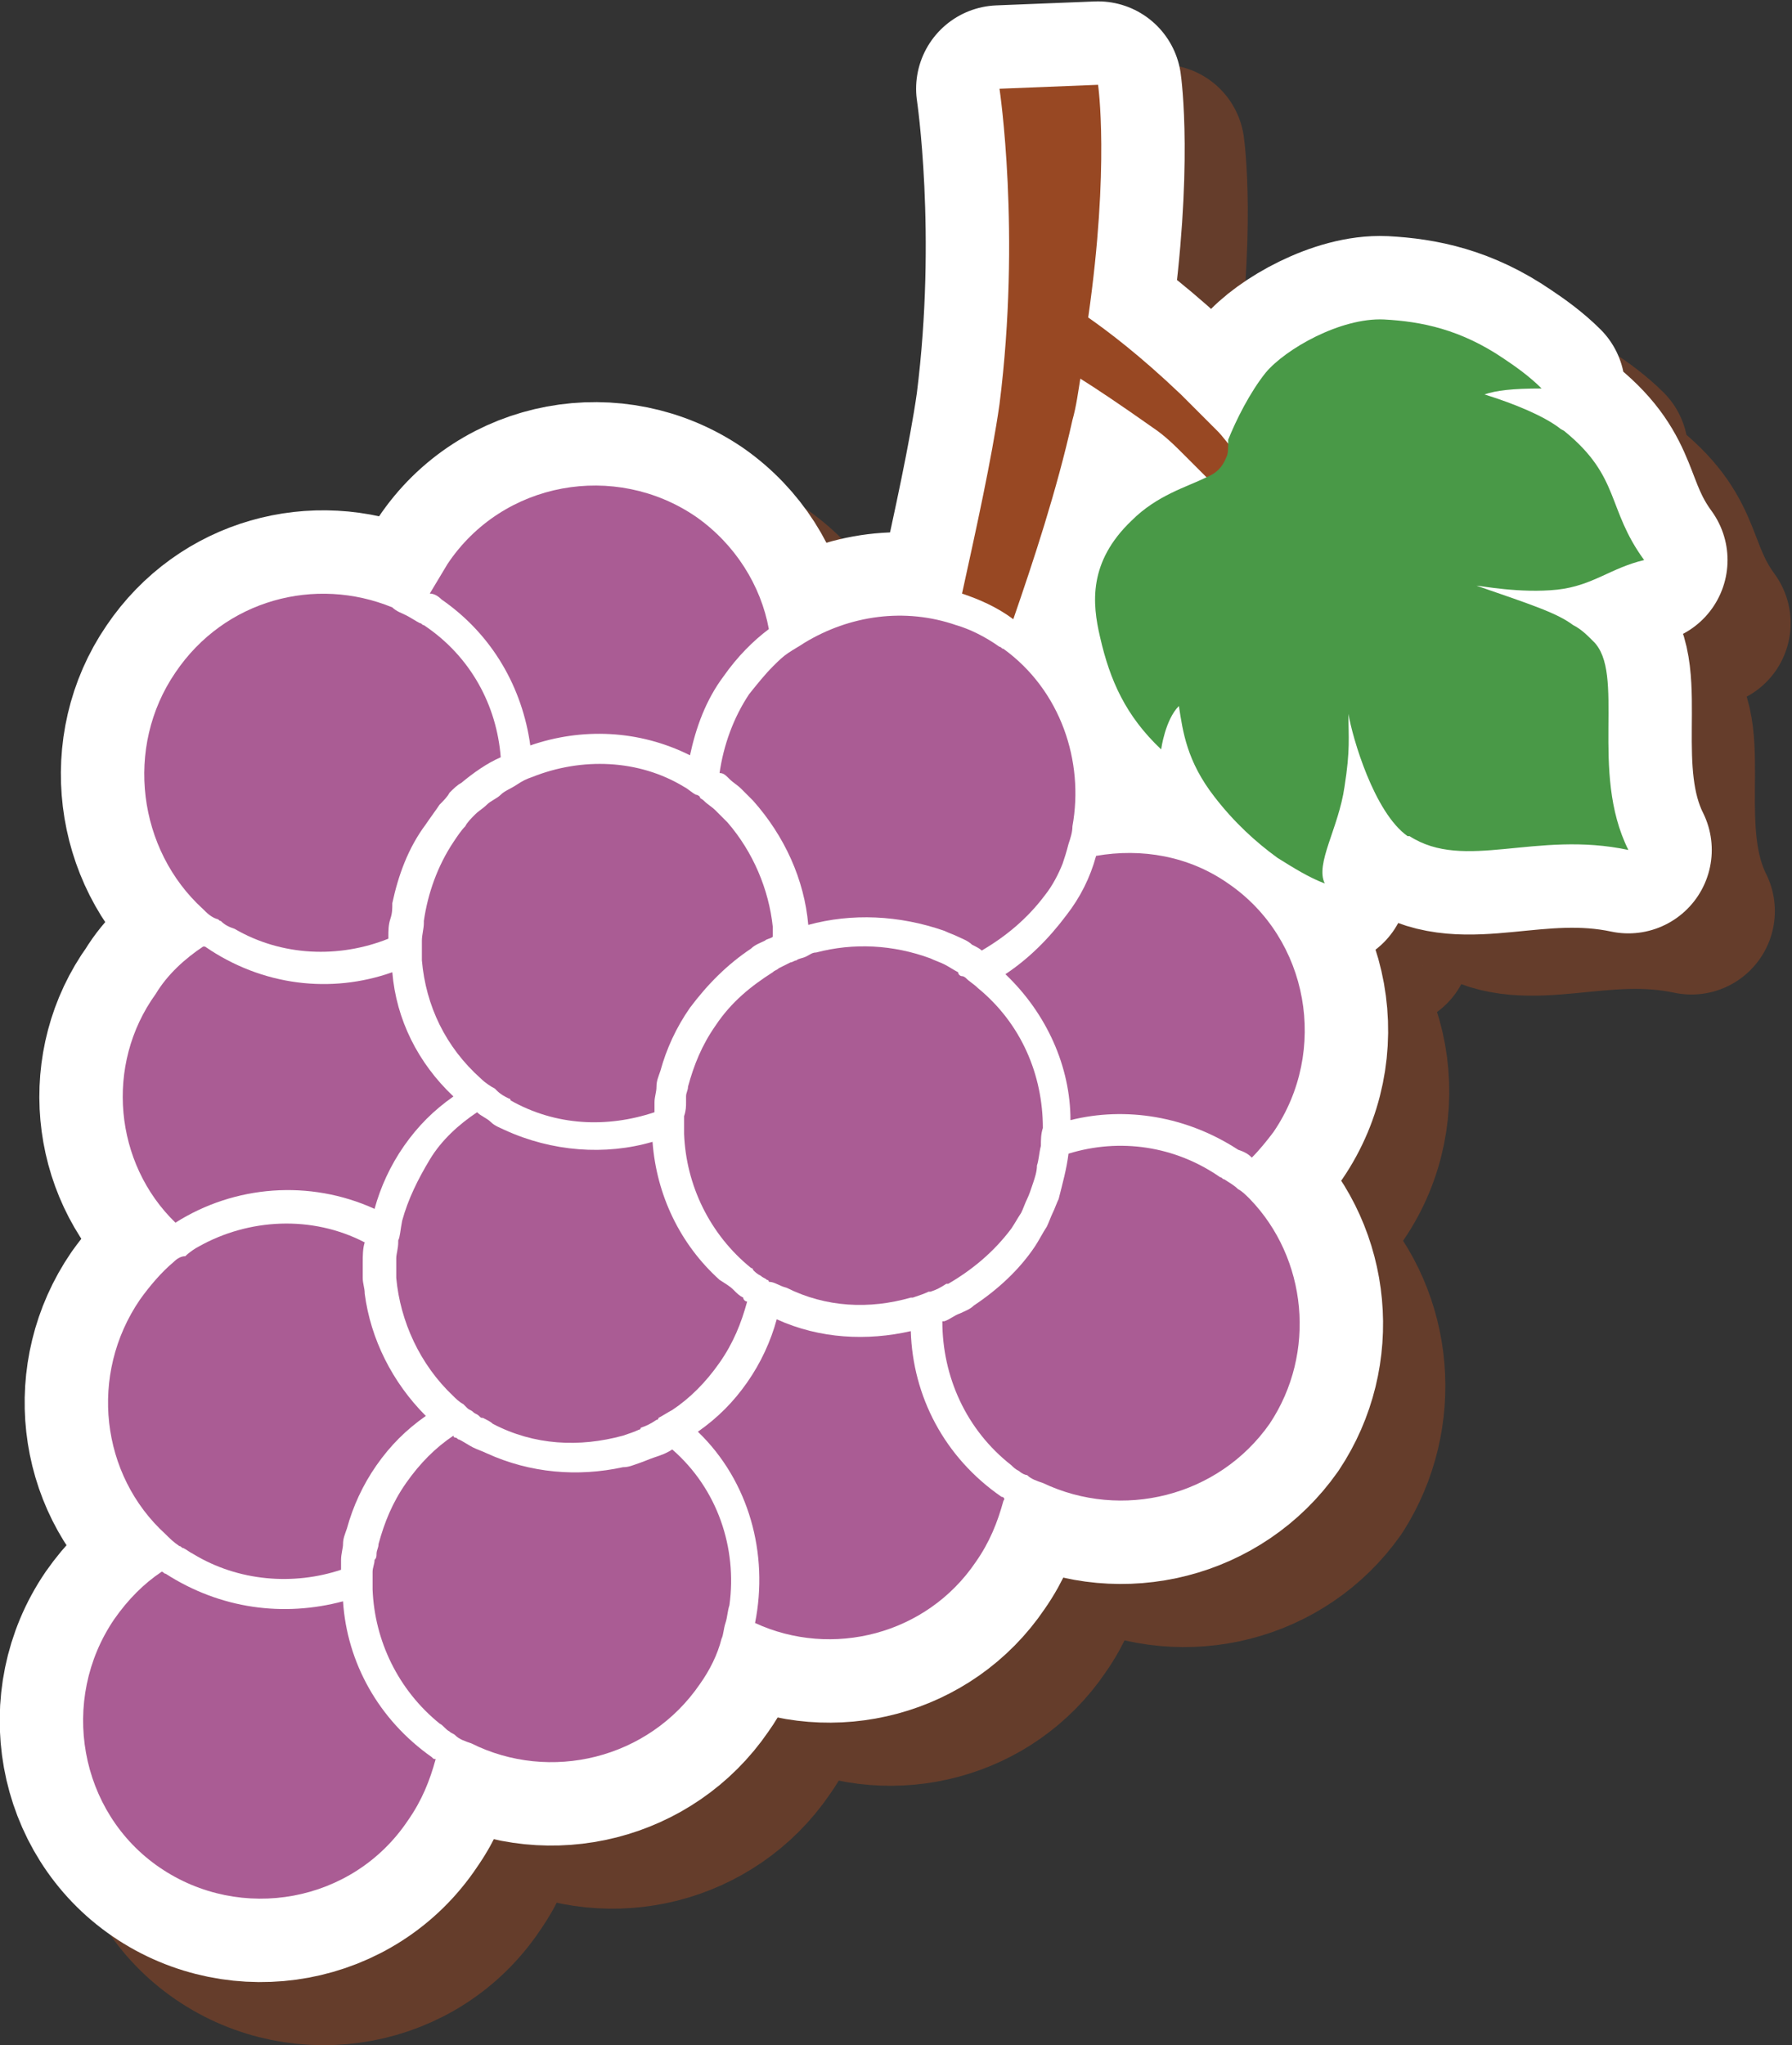
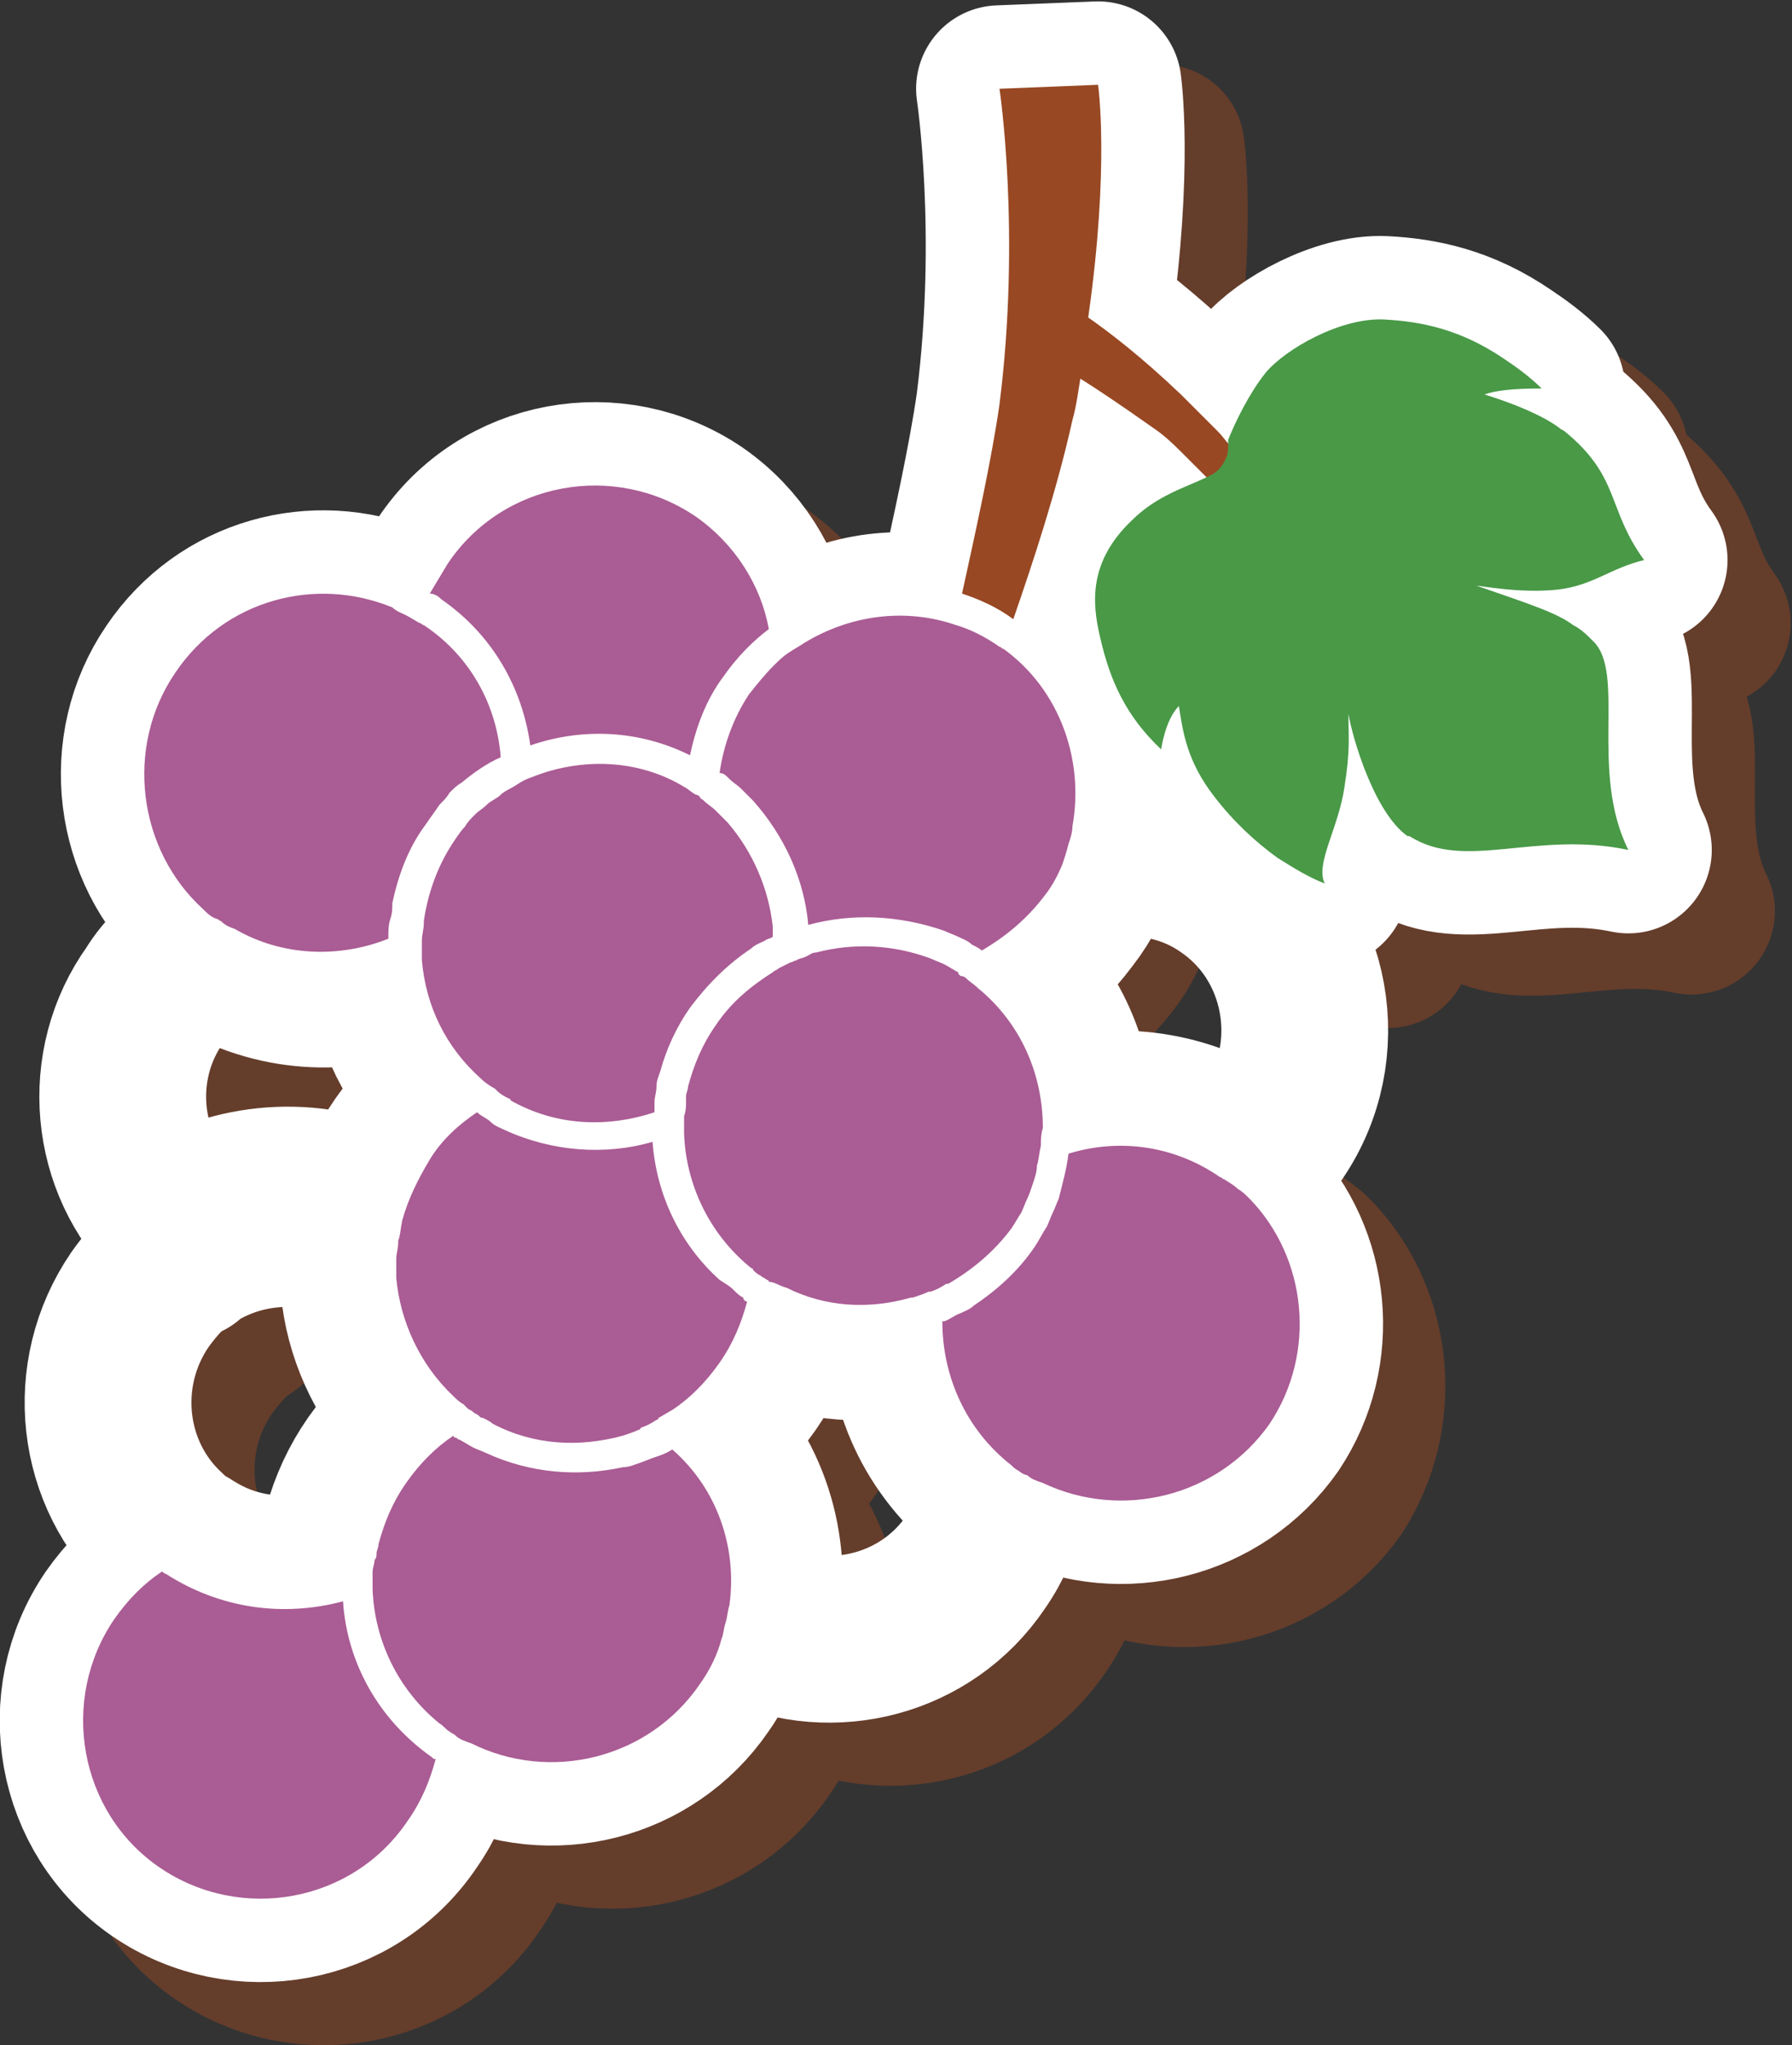
<svg xmlns="http://www.w3.org/2000/svg" version="1.1" id="レイヤー_1" x="0px" y="0px" viewBox="0 0 90.9 103.7" style="enable-background:new 0 0 90.9 103.7;" xml:space="preserve">
  <rect x="0" y="0" width="90.9" height="103.7" fill="#333333" stroke="none" />
  <style type="text/css">
	.st0{opacity:0.5;}
	.st1{fill:none;stroke:#984823;stroke-width:8.46;stroke-linecap:round;stroke-linejoin:round;}
	.st2{fill:none;stroke:#FFFFFF;stroke-width:8.46;stroke-linecap:round;stroke-linejoin:round;}
	.st3{fill:#984823;}
	.st4{fill:#AA5C94;}
	.st5{fill:#499947;}
</style>
  <g>
    <g id="_レイヤー_2">
      <g id="_オブジェクト">
        <g>
          <g>
            <g class="st0">
              <path class="st1" d="M52,33.3c0.9,0.3,1.8,0.7,2.6,1.3c1-2.9,2.2-6.5,3-10.1c0.2-0.7,0.3-1.5,0.4-2.1c0.8,0.5,2,1.3,3.7,2.5        c0.6,0.4,1.1,0.9,1.6,1.4c0.2,0.2,0.4,0.4,0.6,0.6c0.2,0.2,0.4,0.4,0.6,0.6c0.9,1,1.5,1.8,1.5,1.8l1.5-0.5c0,0-0.3-1-1.9-3        c-0.2-0.2-0.4-0.5-0.6-0.7c-0.2-0.2-0.4-0.4-0.6-0.6c-0.4-0.4-0.8-0.8-1.3-1.3c-2.1-2-3.7-3.2-4.7-3.9        c1.1-7.7,0.5-11.8,0.5-11.8l-5,0.2c0,0,1.1,7.3,0,16C53.5,26.5,52.7,30.1,52,33.3L52,33.3z" />
              <path class="st1" d="M22.1,64.5c0.3-1.1,0.8-2.2,1.5-3.2s1.5-1.8,2.5-2.5c-1.8-1.7-2.9-3.9-3.1-6.3c-3.1,1.1-6.6,0.7-9.5-1.3        c0,0,0,0-0.1,0c-0.9,0.6-1.8,1.4-2.4,2.4c-2.5,3.7-2,8.6,1.1,11.6C15.1,63.3,18.8,63,22.1,64.5L22.1,64.5z" />
              <path class="st1" d="M53.9,79.1c-2.9-2-4.5-5.1-4.6-8.4c-2.2,0.5-4.6,0.4-6.8-0.6c-0.3,1.1-0.8,2.2-1.5,3.2s-1.5,1.8-2.5,2.5        c2.6,2.5,3.6,6.2,2.9,9.7c3.9,1.8,8.7,0.6,11.2-3.1c0.7-1,1.1-2,1.4-3.1C54.1,79.2,54,79.1,53.9,79.1L53.9,79.1z" />
              <path class="st1" d="M25.1,92.3c-2.7-1.9-4.3-4.8-4.5-7.9c-3,0.8-6.3,0.4-9-1.4c-0.1,0-0.1-0.1-0.2-0.1        c-0.9,0.6-1.8,1.4-2.4,2.4c-2.8,4.1-1.8,9.8,2.3,12.6c4.1,2.8,9.8,1.8,12.6-2.4c0.7-1,1.1-2,1.4-3.1        C25.2,92.4,25.2,92.3,25.1,92.3L25.1,92.3z" />
              <path class="st1" d="M12.5,81.7c0.2,0.1,0.4,0.2,0.5,0.3c2.3,1.4,5.1,1.6,7.5,0.8c0-0.2,0-0.3,0-0.5c0-0.3,0.1-0.6,0.1-0.8        s0.1-0.5,0.2-0.8c0.3-1.1,0.8-2.2,1.5-3.2s1.5-1.8,2.5-2.5c-1.7-1.7-2.8-3.9-3-6.2c0-0.3-0.1-0.5-0.1-0.8c0-0.3,0-0.6,0-0.8        c0-0.3,0-0.7,0.1-1c-2.7-1.4-5.9-1.2-8.4,0.2c-0.2,0.1-0.5,0.3-0.7,0.5c-0.2,0.2-0.4,0.3-0.7,0.5c-0.6,0.5-1.2,1.2-1.7,1.9        c-2.6,3.8-2,8.9,1.3,11.9c0.2,0.2,0.4,0.4,0.7,0.6C12.3,81.6,12.4,81.6,12.5,81.7L12.5,81.7z" />
              <path class="st1" d="M40,85.5c0.1-0.3,0.1-0.6,0.2-0.9c0.4-2.9-0.6-5.9-2.9-7.9c-0.3,0.2-0.6,0.3-0.9,0.4        c-0.3,0.1-0.5,0.2-0.8,0.3c-0.3,0.1-0.5,0.2-0.8,0.2c-2.3,0.5-4.7,0.3-6.9-0.7c-0.2-0.1-0.5-0.2-0.7-0.3        c-0.2-0.1-0.5-0.3-0.7-0.4c-0.1,0-0.1-0.1-0.2-0.1S26.2,76,26.1,76c-0.9,0.6-1.7,1.4-2.4,2.4s-1.1,2-1.4,3.1        c0,0.2-0.1,0.3-0.1,0.5c0,0.1,0,0.2-0.1,0.3c0,0.2,0,0.4-0.1,0.6c0,0.1,0,0.2,0,0.3c0,0.2,0,0.4,0,0.6        c0.1,2.6,1.3,5.1,3.4,6.8c0.2,0.1,0.3,0.3,0.5,0.4c0.1,0.1,0.2,0.1,0.3,0.2c0.2,0.2,0.5,0.3,0.8,0.4c4,2,9,0.8,11.6-3        c0.5-0.7,0.9-1.5,1.1-2.3C39.8,86,39.9,85.8,40,85.5L40,85.5z" />
              <path class="st1" d="M23.4,66.1c0,0,0,0.1,0,0.1c0,0.3-0.1,0.6-0.1,0.8c0,0,0,0.1,0,0.1c0,0.3,0,0.6,0,0.9        c0.2,2.2,1.2,4.4,2.9,6c0.1,0.1,0.3,0.3,0.5,0.4c0.1,0.1,0.1,0.1,0.2,0.2c0.1,0.1,0.2,0.1,0.3,0.2s0.2,0.1,0.3,0.2        c0.1,0.1,0.1,0.1,0.2,0.1c0.2,0.1,0.4,0.2,0.5,0.3c2.1,1.1,4.4,1.2,6.6,0.6c0.3-0.1,0.6-0.2,0.8-0.3c0,0,0.1,0,0.1-0.1        c0.3-0.1,0.5-0.2,0.8-0.4c0,0,0.1,0,0.1-0.1c0.2-0.1,0.5-0.3,0.7-0.4c0.9-0.6,1.7-1.4,2.4-2.4s1.1-2,1.4-3.1c0,0,0,0,0,0        c-0.1-0.1-0.2-0.1-0.2-0.2c-0.2-0.1-0.3-0.2-0.5-0.4c-0.2-0.2-0.4-0.3-0.7-0.5c-2-1.8-3.2-4.4-3.4-7c-2.4,0.7-5.1,0.5-7.5-0.6        c-0.2-0.1-0.5-0.2-0.7-0.4s-0.5-0.3-0.7-0.5l0,0c0,0,0,0,0,0c-0.9,0.6-1.8,1.4-2.4,2.4s-1.1,2-1.4,3.1        C23.5,65.5,23.5,65.8,23.4,66.1L23.4,66.1z" />
              <path class="st1" d="M25.6,33.5c2.6,1.8,4.1,4.5,4.5,7.4c2.6-0.9,5.5-0.8,8.1,0.5c0.3-1.4,0.8-2.8,1.7-4        c0.7-1,1.5-1.8,2.3-2.4c-0.4-2.2-1.7-4.3-3.7-5.7c-4.1-2.8-9.8-1.8-12.6,2.4c-0.3,0.5-0.6,1-0.9,1.5        C25.2,33.3,25.4,33.4,25.6,33.5z" />
-               <path class="st1" d="M66.6,61.8c0.4-0.4,0.8-0.9,1.1-1.3c2.8-4.1,1.8-9.8-2.3-12.6c-2-1.4-4.4-1.8-6.7-1.4        c-0.3,1.1-0.8,2.1-1.5,3c-0.9,1.2-1.9,2.2-3.1,3c2.1,2,3.3,4.7,3.3,7.4c2.8-0.7,5.9-0.2,8.5,1.5        C66.3,61.6,66.4,61.7,66.6,61.8L66.6,61.8z" />
              <path class="st1" d="M40.2,42.7c0.2,0.2,0.4,0.3,0.6,0.5s0.4,0.4,0.6,0.6c1.6,1.8,2.6,4,2.8,6.3c2.2-0.6,4.6-0.5,6.9,0.3        c0.2,0.1,0.5,0.2,0.7,0.3c0.2,0.1,0.5,0.2,0.7,0.4c0.2,0.1,0.4,0.2,0.5,0.3c1.2-0.7,2.3-1.6,3.2-2.8c0.4-0.5,0.7-1.1,0.9-1.6        c0.1-0.3,0.2-0.6,0.3-1c0.1-0.3,0.2-0.6,0.2-0.9c0.6-3.3-0.6-6.9-3.5-9c-0.1,0-0.1-0.1-0.2-0.1c-0.7-0.5-1.5-0.9-2.2-1.1        c-2.6-0.9-5.4-0.5-7.7,0.9c-0.3,0.2-0.5,0.3-0.8,0.5c-0.3,0.2-0.5,0.4-0.8,0.7c-0.4,0.4-0.8,0.9-1.2,1.4        c-0.8,1.2-1.3,2.6-1.5,4C39.9,42.4,40,42.5,40.2,42.7L40.2,42.7z" />
              <path class="st1" d="M14.4,49.9c0.2,0.2,0.4,0.3,0.6,0.4c2.5,1.4,5.3,1.5,7.8,0.5c0,0,0-0.1,0-0.1c0-0.3,0-0.6,0.1-0.9        c0-0.3,0.1-0.5,0.1-0.8c0.3-1.4,0.8-2.8,1.7-4c0.2-0.3,0.5-0.7,0.7-1c0.2-0.2,0.4-0.4,0.5-0.6c0.2-0.2,0.4-0.4,0.6-0.5        c0.6-0.5,1.3-1,2-1.3c-0.2-2.6-1.5-5.1-3.9-6.7c-0.1,0-0.1-0.1-0.2-0.1c-0.2-0.1-0.5-0.3-0.7-0.4c-0.2-0.1-0.5-0.2-0.7-0.4        c-3.9-1.6-8.5-0.4-11,3.3c-2.6,3.8-1.9,9,1.4,12c0.2,0.2,0.4,0.4,0.7,0.5C14.2,49.8,14.3,49.8,14.4,49.9L14.4,49.9z" />
              <path class="st1" d="M30.2,42.6c-0.3,0.1-0.5,0.2-0.8,0.4c-0.3,0.2-0.6,0.3-0.8,0.5c-0.2,0.2-0.5,0.3-0.7,0.5        c-0.2,0.2-0.4,0.3-0.6,0.5c-0.2,0.2-0.4,0.4-0.5,0.6c-0.2,0.2-0.4,0.5-0.6,0.8c-0.8,1.2-1.3,2.6-1.5,4c0,0,0,0.1,0,0.1        c0,0.3-0.1,0.6-0.1,0.9c0,0,0,0.1,0,0.1c0,0.3,0,0.6,0,0.9c0,0,0,0,0,0c0.2,2.3,1.2,4.4,3,6c0,0,0,0,0,0        c0.2,0.2,0.5,0.4,0.7,0.5c0,0,0.1,0.1,0.1,0.1c0,0,0,0,0,0c0.2,0.2,0.4,0.3,0.6,0.4c0,0,0.1,0,0.1,0.1        c2.3,1.3,4.9,1.4,7.3,0.6c0-0.2,0-0.3,0-0.5c0-0.3,0.1-0.5,0.1-0.8s0.1-0.5,0.2-0.8c0.3-1.1,0.8-2.2,1.5-3.2        c0.9-1.2,1.9-2.2,3.1-3c0.2-0.2,0.5-0.3,0.7-0.4c0.1-0.1,0.3-0.1,0.4-0.2c0-0.2,0-0.3,0-0.5c-0.2-1.9-1-3.8-2.3-5.3        c-0.2-0.2-0.4-0.4-0.6-0.6c0,0,0,0,0,0c-0.2-0.2-0.4-0.3-0.6-0.5c-0.1-0.1-0.2-0.1-0.2-0.2c0,0-0.1-0.1-0.2-0.1        c-0.2-0.1-0.4-0.3-0.6-0.4C35.6,41.7,32.7,41.6,30.2,42.6L30.2,42.6z" />
              <path class="st1" d="M66.6,63.9c-0.2-0.2-0.4-0.4-0.6-0.5c-0.2-0.2-0.4-0.3-0.7-0.5c-0.1,0-0.1-0.1-0.2-0.1        c-2.3-1.6-5.1-2-7.7-1.2c-0.1,0.8-0.3,1.5-0.5,2.3c-0.1,0.2-0.2,0.5-0.3,0.7c-0.1,0.2-0.2,0.5-0.3,0.7c-0.2,0.3-0.4,0.7-0.6,1        c-0.8,1.2-1.9,2.2-3.1,3c-0.2,0.2-0.5,0.3-0.7,0.4c-0.3,0.1-0.5,0.3-0.8,0.4c0,0-0.1,0-0.1,0.1c0,2.8,1.2,5.5,3.5,7.3        c0.1,0.1,0.2,0.2,0.4,0.3c0.1,0.1,0.3,0.2,0.4,0.2c0.2,0.2,0.5,0.3,0.8,0.4c4,1.9,8.9,0.7,11.5-3C69.9,71.8,69.5,67,66.6,63.9        L66.6,63.9z" />
              <path class="st1" d="M43,68.5c2,1,4.2,1.1,6.3,0.5c0,0,0.1,0,0.1,0c0.3-0.1,0.6-0.2,0.8-0.3c0,0,0.1,0,0.1,0        c0.3-0.1,0.5-0.2,0.8-0.4c0,0,0,0,0.1,0c1.2-0.7,2.3-1.6,3.2-2.8c0.2-0.3,0.3-0.5,0.5-0.8c0.1-0.2,0.2-0.5,0.3-0.7        c0.1-0.2,0.2-0.5,0.3-0.8c0.1-0.3,0.2-0.6,0.2-0.9c0.1-0.3,0.1-0.6,0.2-1c0-0.3,0-0.6,0.1-0.9c0-2.7-1.1-5.3-3.3-7.1        c-0.2-0.2-0.4-0.3-0.6-0.5c0,0-0.1-0.1-0.2-0.1c-0.1,0-0.2-0.1-0.2-0.2c-0.2-0.1-0.5-0.3-0.7-0.4h0c-0.2-0.1-0.5-0.2-0.7-0.3        c-1.9-0.7-3.9-0.8-5.8-0.3c-0.2,0-0.3,0.1-0.5,0.2c-0.2,0.1-0.4,0.1-0.5,0.2c-0.1,0-0.2,0.1-0.3,0.1c-0.2,0.1-0.4,0.2-0.6,0.3        c-0.1,0.1-0.2,0.1-0.3,0.2c-1.1,0.7-2.1,1.5-2.9,2.7c-0.7,1-1.1,2-1.4,3.1c0,0.2-0.1,0.3-0.1,0.5c0,0.1,0,0.2,0,0.3        c0,0.2,0,0.4-0.1,0.7c0,0.1,0,0.2,0,0.3c0,0.2,0,0.4,0,0.6c0.1,2.6,1.3,5.1,3.4,6.8c0,0,0.1,0,0.1,0.1        c0.1,0.1,0.2,0.2,0.4,0.3c0.1,0.1,0.2,0.1,0.3,0.2c0,0,0.1,0,0.1,0.1C42.4,68.2,42.7,68.3,43,68.5C43,68.5,43,68.5,43,68.5        L43,68.5z" />
              <path class="st1" d="M65.4,26.3c-0.2,0.5-0.5,0.8-1,1c-1,0.5-2.5,0.9-3.8,2.2c-2.2,2.1-2,4.2-1.6,5.9c0.5,2.2,1.3,4,3.1,5.7        c0,0,0.2-1.5,0.9-2.2c0.2,1.3,0.4,2.8,1.8,4.6c1,1.3,2.1,2.3,3.2,3.1c0.8,0.5,1.6,1,2.4,1.3c-0.4-1,0.7-2.8,1-4.9        c0.3-1.9,0.2-2.5,0.2-3.7c0.2,1.2,1.3,5,3,6.2c0,0,0,0,0.1,0c2.8,1.8,6.4-0.3,11.1,0.7c-2-4-0.1-9-1.8-10.6        c-0.3-0.3-0.6-0.6-1-0.8c-0.8-0.6-2-1-4.9-2c0.2,0,2.2,0.4,4.1,0.2c1.8-0.2,2.7-1.1,4.4-1.4c-1.9-2.6-1.2-4.2-4-6.5        c-0.1-0.1-0.2-0.1-0.3-0.2c-0.8-0.6-2.2-1.2-3.8-1.7c0.6-0.2,1.4-0.3,2.9-0.3c-0.6-0.6-1.3-1.1-1.9-1.5        c-2.2-1.5-4.2-1.9-6.1-2c-2.2-0.1-5,1.5-6,2.7c-0.8,1-1.5,2.4-1.9,3.4C65.5,25.9,65.4,26.1,65.4,26.3L65.4,26.3z" />
            </g>
            <g>
              <path class="st2" d="M48.8,30.1c0.9,0.3,1.8,0.7,2.6,1.3c1-2.9,2.2-6.5,3-10.1c0.2-0.7,0.3-1.5,0.4-2.1c0.8,0.5,2,1.3,3.7,2.5        c0.6,0.4,1.1,0.9,1.6,1.4c0.2,0.2,0.4,0.4,0.6,0.6c0.2,0.2,0.4,0.4,0.6,0.6c0.9,1,1.5,1.8,1.5,1.8l1.5-0.5c0,0-0.3-1-1.9-3        c-0.2-0.2-0.4-0.5-0.6-0.7c-0.2-0.2-0.4-0.4-0.6-0.6c-0.4-0.4-0.8-0.8-1.3-1.3c-2.1-2-3.7-3.2-4.7-3.9        c1.1-7.7,0.5-11.8,0.5-11.8l-5,0.2c0,0,1.1,7.3,0,16C50.3,23.3,49.5,26.9,48.8,30.1L48.8,30.1z" />
              <path class="st2" d="M19,61.3c0.3-1.1,0.8-2.2,1.5-3.2s1.5-1.8,2.5-2.5c-1.8-1.7-2.9-3.9-3.1-6.3c-3.1,1.1-6.6,0.7-9.5-1.3        c0,0,0,0-0.1,0c-0.9,0.6-1.8,1.4-2.4,2.4C5.3,54,5.8,59,8.9,62C11.9,60.1,15.7,59.8,19,61.3L19,61.3z" />
              <path class="st2" d="M50.8,75.9c-2.9-2-4.5-5.1-4.6-8.4c-2.2,0.5-4.6,0.4-6.8-0.6c-0.3,1.1-0.8,2.2-1.5,3.2s-1.5,1.8-2.5,2.5        c2.6,2.5,3.6,6.2,2.9,9.7c3.9,1.8,8.7,0.6,11.2-3.1c0.7-1,1.1-2,1.4-3.1C51,76,50.9,75.9,50.8,75.9L50.8,75.9z" />
              <path class="st2" d="M21.9,89.1c-2.7-1.9-4.3-4.8-4.5-7.9c-3,0.8-6.2,0.4-9-1.4c-0.1,0-0.1-0.1-0.2-0.1        c-0.9,0.6-1.7,1.4-2.4,2.4C3,86.2,4,91.9,8.1,94.7c4.1,2.8,9.8,1.8,12.6-2.4c0.7-1,1.1-2,1.4-3.1C22,89.2,22,89.2,21.9,89.1        L21.9,89.1z" />
              <path class="st2" d="M9.3,78.5c0.2,0.1,0.3,0.2,0.5,0.3c2.3,1.4,5.1,1.6,7.5,0.8c0-0.2,0-0.3,0-0.5c0-0.3,0.1-0.6,0.1-0.8        c0-0.3,0.1-0.5,0.2-0.8c0.3-1.1,0.8-2.2,1.5-3.2c0.7-1,1.5-1.8,2.5-2.5c-1.7-1.7-2.8-3.9-3.1-6.2c0-0.3-0.1-0.5-0.1-0.8        c0-0.3,0-0.6,0-0.8c0-0.3,0-0.7,0.1-1c-2.7-1.4-5.9-1.2-8.4,0.2c-0.2,0.1-0.5,0.3-0.7,0.5C9.2,63.7,9,63.8,8.8,64        c-0.6,0.5-1.2,1.2-1.7,1.9c-2.6,3.8-2,8.9,1.3,11.9c0.2,0.2,0.4,0.4,0.7,0.6C9.2,78.4,9.2,78.5,9.3,78.5L9.3,78.5z" />
              <path class="st2" d="M36.8,82.3c0.1-0.3,0.1-0.6,0.2-0.9c0.4-2.9-0.6-5.9-2.9-7.9c-0.3,0.2-0.6,0.3-0.9,0.4        c-0.3,0.1-0.5,0.2-0.8,0.3c-0.3,0.1-0.5,0.2-0.8,0.2c-2.3,0.5-4.7,0.3-6.9-0.7c-0.2-0.1-0.5-0.2-0.7-0.3        c-0.2-0.1-0.5-0.3-0.7-0.4c-0.1,0-0.1-0.1-0.2-0.1S23,72.8,23,72.8c-0.9,0.6-1.7,1.4-2.4,2.4s-1.1,2-1.4,3.1        c0,0.2-0.1,0.3-0.1,0.5c0,0.1,0,0.2-0.1,0.3c0,0.2-0.1,0.4-0.1,0.6c0,0.1,0,0.2,0,0.3c0,0.2,0,0.4,0,0.6        c0.1,2.6,1.3,5.1,3.4,6.8c0.2,0.1,0.3,0.3,0.5,0.4c0.1,0.1,0.2,0.1,0.3,0.2c0.2,0.2,0.5,0.3,0.8,0.4c4,2,9,0.8,11.6-3        c0.5-0.7,0.9-1.5,1.1-2.3C36.7,82.9,36.7,82.6,36.8,82.3L36.8,82.3z" />
              <path class="st2" d="M20.2,62.9c0,0,0,0.1,0,0.1c0,0.3-0.1,0.6-0.1,0.8c0,0,0,0.1,0,0.1c0,0.3,0,0.6,0,0.9        c0.2,2.2,1.2,4.4,2.9,6c0.1,0.1,0.3,0.3,0.5,0.4c0.1,0.1,0.1,0.1,0.2,0.2c0.1,0.1,0.2,0.1,0.3,0.2s0.2,0.1,0.3,0.2        c0.1,0.1,0.1,0.1,0.2,0.1c0.2,0.1,0.4,0.2,0.5,0.3c2.1,1.1,4.4,1.2,6.6,0.6c0.3-0.1,0.6-0.2,0.8-0.3c0,0,0.1,0,0.1-0.1        c0.3-0.1,0.5-0.2,0.8-0.4c0,0,0.1,0,0.1-0.1c0.2-0.1,0.5-0.3,0.7-0.4c0.9-0.6,1.7-1.4,2.4-2.4s1.1-2,1.4-3.1c0,0,0,0,0,0        c-0.1,0-0.2-0.1-0.2-0.2c-0.2-0.1-0.3-0.2-0.5-0.4c-0.2-0.2-0.4-0.3-0.7-0.5c-2-1.8-3.2-4.3-3.4-7c-2.4,0.7-5.1,0.5-7.5-0.6        c-0.2-0.1-0.5-0.2-0.7-0.4s-0.5-0.3-0.7-0.5l0,0c0,0,0,0,0,0c-0.9,0.6-1.8,1.4-2.4,2.4s-1.1,2-1.4,3.1        C20.3,62.4,20.3,62.7,20.2,62.9L20.2,62.9z" />
              <path class="st2" d="M22.4,30.4c2.6,1.8,4.1,4.5,4.5,7.4c2.6-0.9,5.5-0.8,8.1,0.5c0.3-1.4,0.8-2.8,1.7-4        c0.7-1,1.5-1.8,2.3-2.4c-0.4-2.2-1.7-4.3-3.7-5.7c-4.1-2.8-9.8-1.8-12.6,2.4c-0.3,0.5-0.6,1-0.9,1.5        C22,30.1,22.2,30.2,22.4,30.4z" />
-               <path class="st2" d="M63.5,58.7c0.4-0.4,0.8-0.9,1.1-1.3c2.8-4.1,1.8-9.8-2.3-12.6c-2-1.4-4.4-1.8-6.7-1.4        c-0.3,1.1-0.8,2.1-1.5,3c-0.9,1.2-1.9,2.2-3.1,3c2.1,2,3.3,4.7,3.3,7.4c2.8-0.7,5.9-0.2,8.5,1.5        C63.1,58.4,63.3,58.5,63.5,58.7L63.5,58.7z" />
+               <path class="st2" d="M63.5,58.7c0.4-0.4,0.8-0.9,1.1-1.3c2.8-4.1,1.8-9.8-2.3-12.6c-2-1.4-4.4-1.8-6.7-1.4        c-0.3,1.1-0.8,2.1-1.5,3c-0.9,1.2-1.9,2.2-3.1,3c2.1,2,3.3,4.7,3.3,7.4c2.8-0.7,5.9-0.2,8.5,1.5        C63.1,58.4,63.3,58.5,63.5,58.7L63.5,58.7" />
              <path class="st2" d="M37,39.5c0.2,0.2,0.4,0.3,0.6,0.5s0.4,0.4,0.6,0.6c1.6,1.8,2.6,4,2.8,6.3c2.2-0.6,4.6-0.5,6.9,0.3        c0.2,0.1,0.5,0.2,0.7,0.3c0.2,0.1,0.5,0.2,0.7,0.4c0.2,0.1,0.4,0.2,0.5,0.3c1.2-0.7,2.3-1.6,3.2-2.8c0.4-0.5,0.7-1.1,0.9-1.6        c0.1-0.3,0.2-0.6,0.3-1c0.1-0.3,0.2-0.6,0.2-0.9c0.6-3.3-0.6-6.9-3.5-9c-0.1,0-0.1-0.1-0.2-0.1c-0.7-0.5-1.5-0.9-2.2-1.1        c-2.6-0.9-5.4-0.5-7.7,0.9c-0.3,0.2-0.5,0.3-0.8,0.5c-0.3,0.2-0.5,0.4-0.8,0.7c-0.4,0.4-0.8,0.9-1.2,1.4        c-0.8,1.2-1.3,2.6-1.5,4C36.7,39.2,36.8,39.3,37,39.5L37,39.5z" />
              <path class="st2" d="M11.2,46.7c0.2,0.2,0.4,0.3,0.7,0.4c2.4,1.4,5.3,1.5,7.8,0.5c0,0,0-0.1,0-0.1c0-0.3,0-0.6,0.1-0.9        s0.1-0.5,0.1-0.8c0.3-1.4,0.8-2.8,1.7-4c0.2-0.3,0.5-0.7,0.7-1c0.2-0.2,0.4-0.4,0.5-0.6c0.2-0.2,0.4-0.4,0.6-0.5        c0.6-0.5,1.3-1,2-1.3c-0.2-2.6-1.5-5.1-3.9-6.7c-0.1,0-0.1-0.1-0.2-0.1c-0.2-0.1-0.5-0.3-0.7-0.4c-0.2-0.1-0.5-0.2-0.7-0.4        c-3.9-1.6-8.5-0.4-11,3.3c-2.6,3.8-1.9,9,1.4,12c0.2,0.2,0.4,0.4,0.7,0.5C11.1,46.6,11.1,46.7,11.2,46.7L11.2,46.7z" />
              <path class="st2" d="M27,39.4c-0.3,0.1-0.5,0.2-0.8,0.4c-0.3,0.2-0.6,0.3-0.8,0.5c-0.2,0.2-0.5,0.3-0.7,0.5        c-0.2,0.2-0.4,0.3-0.6,0.5c-0.2,0.2-0.4,0.4-0.5,0.6c-0.2,0.2-0.4,0.5-0.6,0.8c-0.8,1.2-1.3,2.6-1.5,4c0,0,0,0.1,0,0.1        c0,0.3-0.1,0.6-0.1,0.9c0,0,0,0.1,0,0.1c0,0.3,0,0.6,0,0.9c0,0,0,0,0,0c0.2,2.3,1.2,4.4,3,6c0,0,0,0,0,0        c0.2,0.2,0.5,0.4,0.7,0.5c0,0,0.1,0.1,0.1,0.1c0,0,0,0,0,0c0.2,0.2,0.4,0.3,0.6,0.4c0,0,0.1,0,0.1,0.1        c2.3,1.3,4.9,1.4,7.3,0.6c0-0.2,0-0.3,0-0.5c0-0.3,0.1-0.5,0.1-0.8s0.1-0.5,0.2-0.8c0.3-1.1,0.8-2.2,1.5-3.2        c0.9-1.2,1.9-2.2,3.1-3c0.2-0.2,0.5-0.3,0.7-0.4c0.1-0.1,0.3-0.1,0.4-0.2c0-0.2,0-0.3,0-0.5c-0.2-1.9-1-3.8-2.3-5.3        c-0.2-0.2-0.4-0.4-0.6-0.6c0,0,0,0,0,0c-0.2-0.2-0.4-0.3-0.6-0.5c-0.1-0.1-0.2-0.1-0.2-0.2c0,0-0.1-0.1-0.2-0.1        c-0.2-0.1-0.4-0.3-0.6-0.4C32.4,38.5,29.5,38.4,27,39.4L27,39.4z" />
              <path class="st2" d="M63.4,60.8c-0.2-0.2-0.4-0.4-0.6-0.5c-0.2-0.2-0.4-0.3-0.7-0.5c-0.1,0-0.1-0.1-0.2-0.1        c-2.3-1.6-5.1-2-7.7-1.2c-0.1,0.8-0.3,1.5-0.5,2.3c-0.1,0.2-0.2,0.5-0.3,0.7s-0.2,0.5-0.3,0.7c-0.2,0.3-0.4,0.7-0.6,1        c-0.8,1.2-1.9,2.2-3.1,3c-0.2,0.2-0.5,0.3-0.7,0.4c-0.3,0.1-0.5,0.3-0.8,0.4c0,0-0.1,0-0.1,0c0,2.8,1.2,5.5,3.5,7.3        c0.1,0.1,0.2,0.2,0.4,0.3c0.1,0.1,0.3,0.2,0.4,0.2c0.2,0.2,0.5,0.3,0.8,0.4c4,1.9,8.9,0.7,11.5-3        C66.8,68.6,66.3,63.8,63.4,60.8L63.4,60.8z" />
              <path class="st2" d="M39.9,65.3c2,1,4.2,1.1,6.3,0.5c0,0,0.1,0,0.1,0c0.3-0.1,0.6-0.2,0.8-0.3c0,0,0.1,0,0.1,0        c0.3-0.1,0.5-0.2,0.8-0.4c0,0,0,0,0.1,0c1.2-0.7,2.3-1.6,3.2-2.8c0.2-0.3,0.3-0.5,0.5-0.8c0.1-0.2,0.2-0.5,0.3-0.7        c0.1-0.2,0.2-0.5,0.3-0.8c0.1-0.3,0.2-0.6,0.2-0.9c0.1-0.3,0.1-0.6,0.2-1c0-0.3,0-0.6,0.1-0.9c0-2.7-1.1-5.3-3.3-7.1        c-0.2-0.2-0.4-0.3-0.6-0.5c0,0-0.1-0.1-0.2-0.1c-0.1,0-0.2-0.1-0.2-0.2c-0.2-0.1-0.5-0.3-0.7-0.4h0c-0.2-0.1-0.5-0.2-0.7-0.3        c-1.9-0.7-3.9-0.8-5.8-0.3c-0.2,0-0.3,0.1-0.5,0.2c-0.2,0.1-0.4,0.1-0.5,0.2c-0.1,0-0.2,0.1-0.3,0.1c-0.2,0.1-0.4,0.2-0.6,0.3        c-0.1,0.1-0.2,0.1-0.3,0.2c-1.1,0.7-2.1,1.5-2.9,2.7c-0.7,1-1.1,2-1.4,3.1c0,0.2-0.1,0.3-0.1,0.5c0,0.1,0,0.2,0,0.3        c0,0.2,0,0.4-0.1,0.7c0,0.1,0,0.2,0,0.3c0,0.2,0,0.4,0,0.6c0.1,2.6,1.3,5.1,3.4,6.8c0,0,0.1,0,0.1,0.1        c0.1,0.1,0.2,0.2,0.4,0.3c0.1,0.1,0.2,0.1,0.3,0.2c0,0,0.1,0,0.1,0.1C39.3,65,39.5,65.2,39.9,65.3        C39.8,65.3,39.8,65.3,39.9,65.3L39.9,65.3z" />
              <path class="st2" d="M62.2,23.2c-0.2,0.5-0.5,0.8-1,1c-1,0.5-2.5,0.9-3.8,2.2c-2.2,2.1-2,4.2-1.6,5.9c0.5,2.2,1.3,4,3.1,5.7        c0,0,0.2-1.5,0.9-2.2c0.2,1.3,0.4,2.8,1.8,4.6c1,1.3,2.1,2.3,3.2,3.1c0.8,0.5,1.6,1,2.4,1.3c-0.5-1,0.7-2.8,1-4.9        c0.3-1.9,0.2-2.5,0.2-3.7c0.2,1.2,1.3,5,3,6.2c0,0,0,0,0.1,0c2.8,1.8,6.4-0.3,11.1,0.7c-2-4-0.1-9-1.8-10.6        c-0.3-0.3-0.6-0.6-1-0.8c-0.8-0.6-2-1-4.9-2c0.2,0,2.2,0.4,4.1,0.2c1.8-0.2,2.7-1.1,4.4-1.5c-1.9-2.6-1.2-4.2-4-6.5        c-0.1-0.1-0.2-0.1-0.3-0.2c-0.8-0.6-2.2-1.2-3.8-1.7c0.6-0.2,1.4-0.3,2.9-0.3c-0.6-0.6-1.3-1.1-1.9-1.5        c-2.2-1.5-4.2-1.9-6.1-2c-2.2-0.1-5,1.5-6,2.7c-0.8,1-1.5,2.4-1.9,3.4C62.3,22.8,62.3,23,62.2,23.2L62.2,23.2z" />
            </g>
          </g>
          <g>
            <path class="st3" d="M48.8,30.1c0.9,0.3,1.8,0.7,2.6,1.3c1-2.9,2.2-6.5,3-10.1c0.2-0.7,0.3-1.5,0.4-2.1c0.8,0.5,2,1.3,3.7,2.5       c0.6,0.4,1.1,0.9,1.6,1.4c0.2,0.2,0.4,0.4,0.6,0.6c0.2,0.2,0.4,0.4,0.6,0.6c0.9,1,1.5,1.8,1.5,1.8l1.5-0.5c0,0-0.3-1-1.9-3       c-0.2-0.2-0.4-0.5-0.6-0.7c-0.2-0.2-0.4-0.4-0.6-0.6c-0.4-0.4-0.8-0.8-1.3-1.3c-2.1-2-3.7-3.2-4.7-3.9       c1.1-7.7,0.5-11.8,0.5-11.8l-5,0.2c0,0,1.1,7.3,0,16C50.3,23.3,49.5,26.9,48.8,30.1L48.8,30.1z" />
-             <path class="st4" d="M19,61.3c0.3-1.1,0.8-2.2,1.5-3.2s1.5-1.8,2.5-2.5c-1.8-1.7-2.9-3.9-3.1-6.3c-3.1,1.1-6.6,0.7-9.5-1.3       c0,0,0,0-0.1,0c-0.9,0.6-1.8,1.4-2.4,2.4C5.3,54,5.8,59,8.9,62C11.9,60.1,15.7,59.8,19,61.3L19,61.3z" />
-             <path class="st4" d="M50.8,75.9c-2.9-2-4.5-5.1-4.6-8.4c-2.2,0.5-4.6,0.4-6.8-0.6c-0.3,1.1-0.8,2.2-1.5,3.2s-1.5,1.8-2.5,2.5       c2.6,2.5,3.6,6.2,2.9,9.7c3.9,1.8,8.7,0.6,11.2-3.1c0.7-1,1.1-2,1.4-3.1C51,76,50.9,75.9,50.8,75.9L50.8,75.9z" />
            <path class="st4" d="M21.9,89.1c-2.7-1.9-4.3-4.8-4.5-7.9c-3,0.8-6.2,0.4-9-1.4c-0.1,0-0.1-0.1-0.2-0.1       c-0.9,0.6-1.7,1.4-2.4,2.4C3,86.2,4,91.9,8.1,94.7c4.1,2.8,9.8,1.8,12.6-2.4c0.7-1,1.1-2,1.4-3.1C22,89.2,22,89.2,21.9,89.1       L21.9,89.1z" />
-             <path class="st4" d="M9.3,78.5c0.2,0.1,0.3,0.2,0.5,0.3c2.3,1.4,5.1,1.6,7.5,0.8c0-0.2,0-0.3,0-0.5c0-0.3,0.1-0.6,0.1-0.8       c0-0.3,0.1-0.5,0.2-0.8c0.3-1.1,0.8-2.2,1.5-3.2c0.7-1,1.5-1.8,2.5-2.5c-1.7-1.7-2.8-3.9-3.1-6.2c0-0.3-0.1-0.5-0.1-0.8       c0-0.3,0-0.6,0-0.8c0-0.3,0-0.7,0.1-1c-2.7-1.4-5.9-1.2-8.4,0.2c-0.2,0.1-0.5,0.3-0.7,0.5C9.2,63.7,9,63.8,8.8,64       c-0.6,0.5-1.2,1.2-1.7,1.9c-2.6,3.8-2,8.9,1.3,11.9c0.2,0.2,0.4,0.4,0.7,0.6C9.2,78.4,9.2,78.5,9.3,78.5L9.3,78.5z" />
            <path class="st4" d="M36.8,82.3c0.1-0.3,0.1-0.6,0.2-0.9c0.4-2.9-0.6-5.9-2.9-7.9c-0.3,0.2-0.6,0.3-0.9,0.4       c-0.3,0.1-0.5,0.2-0.8,0.3c-0.3,0.1-0.5,0.2-0.8,0.2c-2.3,0.5-4.7,0.3-6.9-0.7c-0.2-0.1-0.5-0.2-0.7-0.3       c-0.2-0.1-0.5-0.3-0.7-0.4c-0.1,0-0.1-0.1-0.2-0.1S23,72.8,23,72.8c-0.9,0.6-1.7,1.4-2.4,2.4s-1.1,2-1.4,3.1       c0,0.2-0.1,0.3-0.1,0.5c0,0.1,0,0.2-0.1,0.3c0,0.2-0.1,0.4-0.1,0.6c0,0.1,0,0.2,0,0.3c0,0.2,0,0.4,0,0.6       c0.1,2.6,1.3,5.1,3.4,6.8c0.2,0.1,0.3,0.3,0.5,0.4c0.1,0.1,0.2,0.1,0.3,0.2c0.2,0.2,0.5,0.3,0.8,0.4c4,2,9,0.8,11.6-3       c0.5-0.7,0.9-1.5,1.1-2.3C36.7,82.9,36.7,82.6,36.8,82.3L36.8,82.3z" />
            <path class="st4" d="M20.2,62.9c0,0,0,0.1,0,0.1c0,0.3-0.1,0.6-0.1,0.8c0,0,0,0.1,0,0.1c0,0.3,0,0.6,0,0.9       c0.2,2.2,1.2,4.4,2.9,6c0.1,0.1,0.3,0.3,0.5,0.4c0.1,0.1,0.1,0.1,0.2,0.2c0.1,0.1,0.2,0.1,0.3,0.2s0.2,0.1,0.3,0.2       c0.1,0.1,0.1,0.1,0.2,0.1c0.2,0.1,0.4,0.2,0.5,0.3c2.1,1.1,4.4,1.2,6.6,0.6c0.3-0.1,0.6-0.2,0.8-0.3c0,0,0.1,0,0.1-0.1       c0.3-0.1,0.5-0.2,0.8-0.4c0,0,0.1,0,0.1-0.1c0.2-0.1,0.5-0.3,0.7-0.4c0.9-0.6,1.7-1.4,2.4-2.4s1.1-2,1.4-3.1c0,0,0,0,0,0       c-0.1,0-0.2-0.1-0.2-0.2c-0.2-0.1-0.3-0.2-0.5-0.4c-0.2-0.2-0.4-0.3-0.7-0.5c-2-1.8-3.2-4.3-3.4-7c-2.4,0.7-5.1,0.5-7.5-0.6       c-0.2-0.1-0.5-0.2-0.7-0.4s-0.5-0.3-0.7-0.5l0,0c0,0,0,0,0,0c-0.9,0.6-1.8,1.4-2.4,2.4s-1.1,2-1.4,3.1       C20.3,62.4,20.3,62.7,20.2,62.9L20.2,62.9z" />
            <path class="st4" d="M22.4,30.4c2.6,1.8,4.1,4.5,4.5,7.4c2.6-0.9,5.5-0.8,8.1,0.5c0.3-1.4,0.8-2.8,1.7-4c0.7-1,1.5-1.8,2.3-2.4       c-0.4-2.2-1.7-4.3-3.7-5.7c-4.1-2.8-9.8-1.8-12.6,2.4c-0.3,0.5-0.6,1-0.9,1.5C22,30.1,22.2,30.2,22.4,30.4z" />
-             <path class="st4" d="M63.5,58.7c0.4-0.4,0.8-0.9,1.1-1.3c2.8-4.1,1.8-9.8-2.3-12.6c-2-1.4-4.4-1.8-6.7-1.4       c-0.3,1.1-0.8,2.1-1.5,3c-0.9,1.2-1.9,2.2-3.1,3c2.1,2,3.3,4.7,3.3,7.4c2.8-0.7,5.9-0.2,8.5,1.5C63.1,58.4,63.3,58.5,63.5,58.7       L63.5,58.7z" />
            <path class="st4" d="M37,39.5c0.2,0.2,0.4,0.3,0.6,0.5s0.4,0.4,0.6,0.6c1.6,1.8,2.6,4,2.8,6.3c2.2-0.6,4.6-0.5,6.9,0.3       c0.2,0.1,0.5,0.2,0.7,0.3c0.2,0.1,0.5,0.2,0.7,0.4c0.2,0.1,0.4,0.2,0.5,0.3c1.2-0.7,2.3-1.6,3.2-2.8c0.4-0.5,0.7-1.1,0.9-1.6       c0.1-0.3,0.2-0.6,0.3-1c0.1-0.3,0.2-0.6,0.2-0.9c0.6-3.3-0.6-6.9-3.5-9c-0.1,0-0.1-0.1-0.2-0.1c-0.7-0.5-1.5-0.9-2.2-1.1       c-2.6-0.9-5.4-0.5-7.7,0.9c-0.3,0.2-0.5,0.3-0.8,0.5c-0.3,0.2-0.5,0.4-0.8,0.7c-0.4,0.4-0.8,0.9-1.2,1.4       c-0.8,1.2-1.3,2.6-1.5,4C36.7,39.2,36.8,39.3,37,39.5L37,39.5z" />
            <path class="st4" d="M11.2,46.7c0.2,0.2,0.4,0.3,0.7,0.4c2.4,1.4,5.3,1.5,7.8,0.5c0,0,0-0.1,0-0.1c0-0.3,0-0.6,0.1-0.9       s0.1-0.5,0.1-0.8c0.3-1.4,0.8-2.8,1.7-4c0.2-0.3,0.5-0.7,0.7-1c0.2-0.2,0.4-0.4,0.5-0.6c0.2-0.2,0.4-0.4,0.6-0.5       c0.6-0.5,1.3-1,2-1.3c-0.2-2.6-1.5-5.1-3.9-6.7c-0.1,0-0.1-0.1-0.2-0.1c-0.2-0.1-0.5-0.3-0.7-0.4c-0.2-0.1-0.5-0.2-0.7-0.4       c-3.9-1.6-8.5-0.4-11,3.3c-2.6,3.8-1.9,9,1.4,12c0.2,0.2,0.4,0.4,0.7,0.5C11.1,46.6,11.1,46.7,11.2,46.7L11.2,46.7z" />
            <path class="st4" d="M27,39.4c-0.3,0.1-0.5,0.2-0.8,0.4c-0.3,0.2-0.6,0.3-0.8,0.5c-0.2,0.2-0.5,0.3-0.7,0.5       c-0.2,0.2-0.4,0.3-0.6,0.5c-0.2,0.2-0.4,0.4-0.5,0.6c-0.2,0.2-0.4,0.5-0.6,0.8c-0.8,1.2-1.3,2.6-1.5,4c0,0,0,0.1,0,0.1       c0,0.3-0.1,0.6-0.1,0.9c0,0,0,0.1,0,0.1c0,0.3,0,0.6,0,0.9c0,0,0,0,0,0c0.2,2.3,1.2,4.4,3,6c0,0,0,0,0,0       c0.2,0.2,0.5,0.4,0.7,0.5c0,0,0.1,0.1,0.1,0.1c0,0,0,0,0,0c0.2,0.2,0.4,0.3,0.6,0.4c0,0,0.1,0,0.1,0.1c2.3,1.3,4.9,1.4,7.3,0.6       c0-0.2,0-0.3,0-0.5c0-0.3,0.1-0.5,0.1-0.8s0.1-0.5,0.2-0.8c0.3-1.1,0.8-2.2,1.5-3.2c0.9-1.2,1.9-2.2,3.1-3       c0.2-0.2,0.5-0.3,0.7-0.4c0.1-0.1,0.3-0.1,0.4-0.2c0-0.2,0-0.3,0-0.5c-0.2-1.9-1-3.8-2.3-5.3c-0.2-0.2-0.4-0.4-0.6-0.6       c0,0,0,0,0,0c-0.2-0.2-0.4-0.3-0.6-0.5c-0.1-0.1-0.2-0.1-0.2-0.2c0,0-0.1-0.1-0.2-0.1c-0.2-0.1-0.4-0.3-0.6-0.4       C32.4,38.5,29.5,38.4,27,39.4L27,39.4z" />
            <path class="st4" d="M63.4,60.8c-0.2-0.2-0.4-0.4-0.6-0.5c-0.2-0.2-0.4-0.3-0.7-0.5c-0.1,0-0.1-0.1-0.2-0.1       c-2.3-1.6-5.1-2-7.7-1.2c-0.1,0.8-0.3,1.5-0.5,2.3c-0.1,0.2-0.2,0.5-0.3,0.7s-0.2,0.5-0.3,0.7c-0.2,0.3-0.4,0.7-0.6,1       c-0.8,1.2-1.9,2.2-3.1,3c-0.2,0.2-0.5,0.3-0.7,0.4c-0.3,0.1-0.5,0.3-0.8,0.4c0,0-0.1,0-0.1,0c0,2.8,1.2,5.5,3.5,7.3       c0.1,0.1,0.2,0.2,0.4,0.3c0.1,0.1,0.3,0.2,0.4,0.2c0.2,0.2,0.5,0.3,0.8,0.4c4,1.9,8.9,0.7,11.5-3       C66.8,68.6,66.3,63.8,63.4,60.8L63.4,60.8z" />
            <path class="st4" d="M39.9,65.3c2,1,4.2,1.1,6.3,0.5c0,0,0.1,0,0.1,0c0.3-0.1,0.6-0.2,0.8-0.3c0,0,0.1,0,0.1,0       c0.3-0.1,0.5-0.2,0.8-0.4c0,0,0,0,0.1,0c1.2-0.7,2.3-1.6,3.2-2.8c0.2-0.3,0.3-0.5,0.5-0.8c0.1-0.2,0.2-0.5,0.3-0.7       c0.1-0.2,0.2-0.5,0.3-0.8c0.1-0.3,0.2-0.6,0.2-0.9c0.1-0.3,0.1-0.6,0.2-1c0-0.3,0-0.6,0.1-0.9c0-2.7-1.1-5.3-3.3-7.1       c-0.2-0.2-0.4-0.3-0.6-0.5c0,0-0.1-0.1-0.2-0.1c-0.1,0-0.2-0.1-0.2-0.2c-0.2-0.1-0.5-0.3-0.7-0.4h0c-0.2-0.1-0.5-0.2-0.7-0.3       c-1.9-0.7-3.9-0.8-5.8-0.3c-0.2,0-0.3,0.1-0.5,0.2c-0.2,0.1-0.4,0.1-0.5,0.2c-0.1,0-0.2,0.1-0.3,0.1c-0.2,0.1-0.4,0.2-0.6,0.3       c-0.1,0.1-0.2,0.1-0.3,0.2c-1.1,0.7-2.1,1.5-2.9,2.7c-0.7,1-1.1,2-1.4,3.1c0,0.2-0.1,0.3-0.1,0.5c0,0.1,0,0.2,0,0.3       c0,0.2,0,0.4-0.1,0.7c0,0.1,0,0.2,0,0.3c0,0.2,0,0.4,0,0.6c0.1,2.6,1.3,5.1,3.4,6.8c0,0,0.1,0,0.1,0.1c0.1,0.1,0.2,0.2,0.4,0.3       c0.1,0.1,0.2,0.1,0.3,0.2c0,0,0.1,0,0.1,0.1C39.3,65,39.5,65.2,39.9,65.3C39.8,65.3,39.8,65.3,39.9,65.3L39.9,65.3z" />
            <path class="st5" d="M62.2,23.2c-0.2,0.5-0.5,0.8-1,1c-1,0.5-2.5,0.9-3.8,2.2c-2.2,2.1-2,4.2-1.6,5.9c0.5,2.2,1.3,4,3.1,5.7       c0,0,0.2-1.5,0.9-2.2c0.2,1.3,0.4,2.8,1.8,4.6c1,1.3,2.1,2.3,3.2,3.1c0.8,0.5,1.6,1,2.4,1.3c-0.5-1,0.7-2.8,1-4.9       c0.3-1.9,0.2-2.5,0.2-3.7c0.2,1.2,1.3,5,3,6.2c0,0,0,0,0.1,0c2.8,1.8,6.4-0.3,11.1,0.7c-2-4-0.1-9-1.8-10.6       c-0.3-0.3-0.6-0.6-1-0.8c-0.8-0.6-2-1-4.9-2c0.2,0,2.2,0.4,4.1,0.2c1.8-0.2,2.7-1.1,4.4-1.5c-1.9-2.6-1.2-4.2-4-6.5       c-0.1-0.1-0.2-0.1-0.3-0.2c-0.8-0.6-2.2-1.2-3.8-1.7c0.6-0.2,1.4-0.3,2.9-0.3c-0.6-0.6-1.3-1.1-1.9-1.5c-2.2-1.5-4.2-1.9-6.1-2       c-2.2-0.1-5,1.5-6,2.7c-0.8,1-1.5,2.4-1.9,3.4C62.3,22.8,62.3,23,62.2,23.2L62.2,23.2z" />
          </g>
        </g>
      </g>
    </g>
  </g>
</svg>